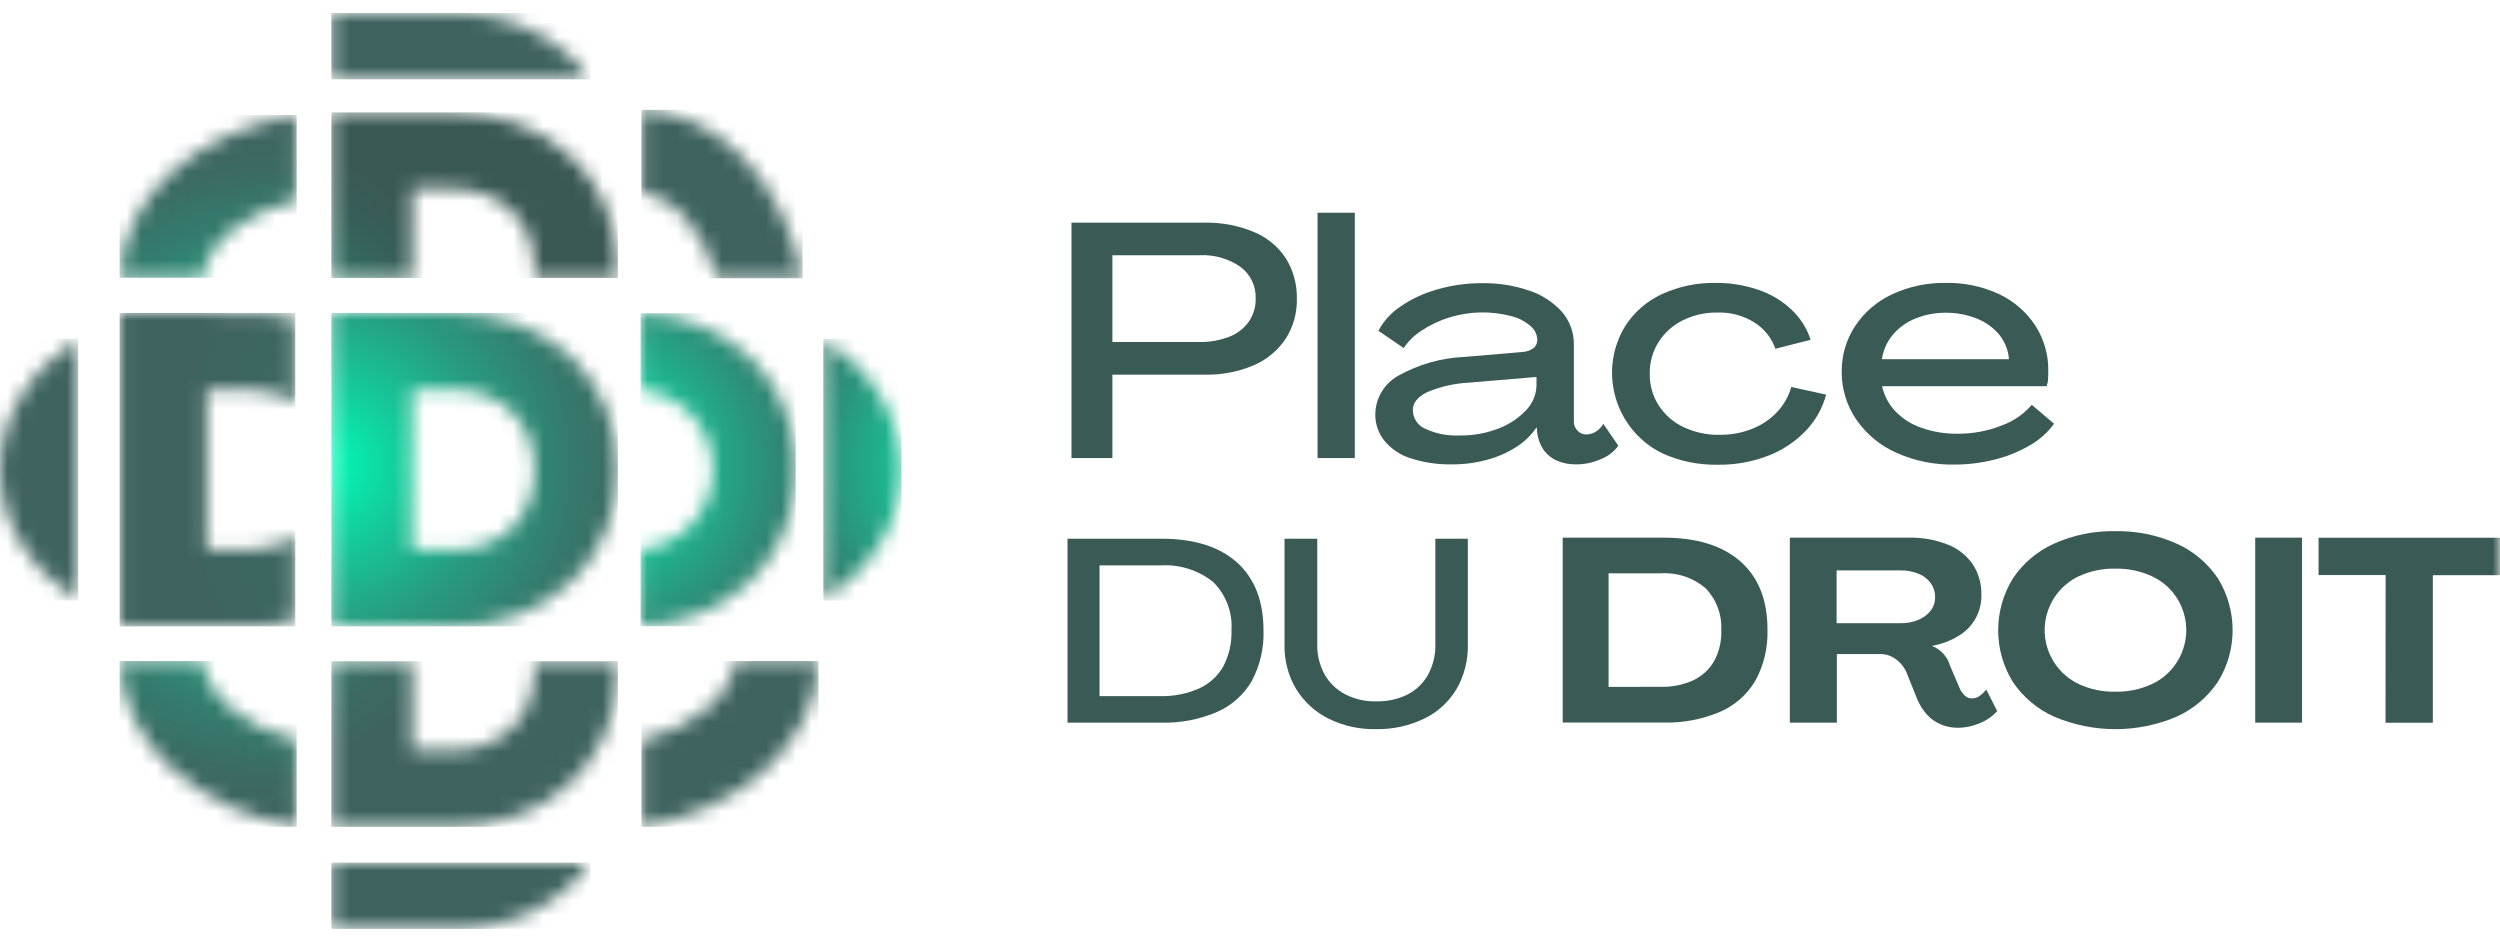
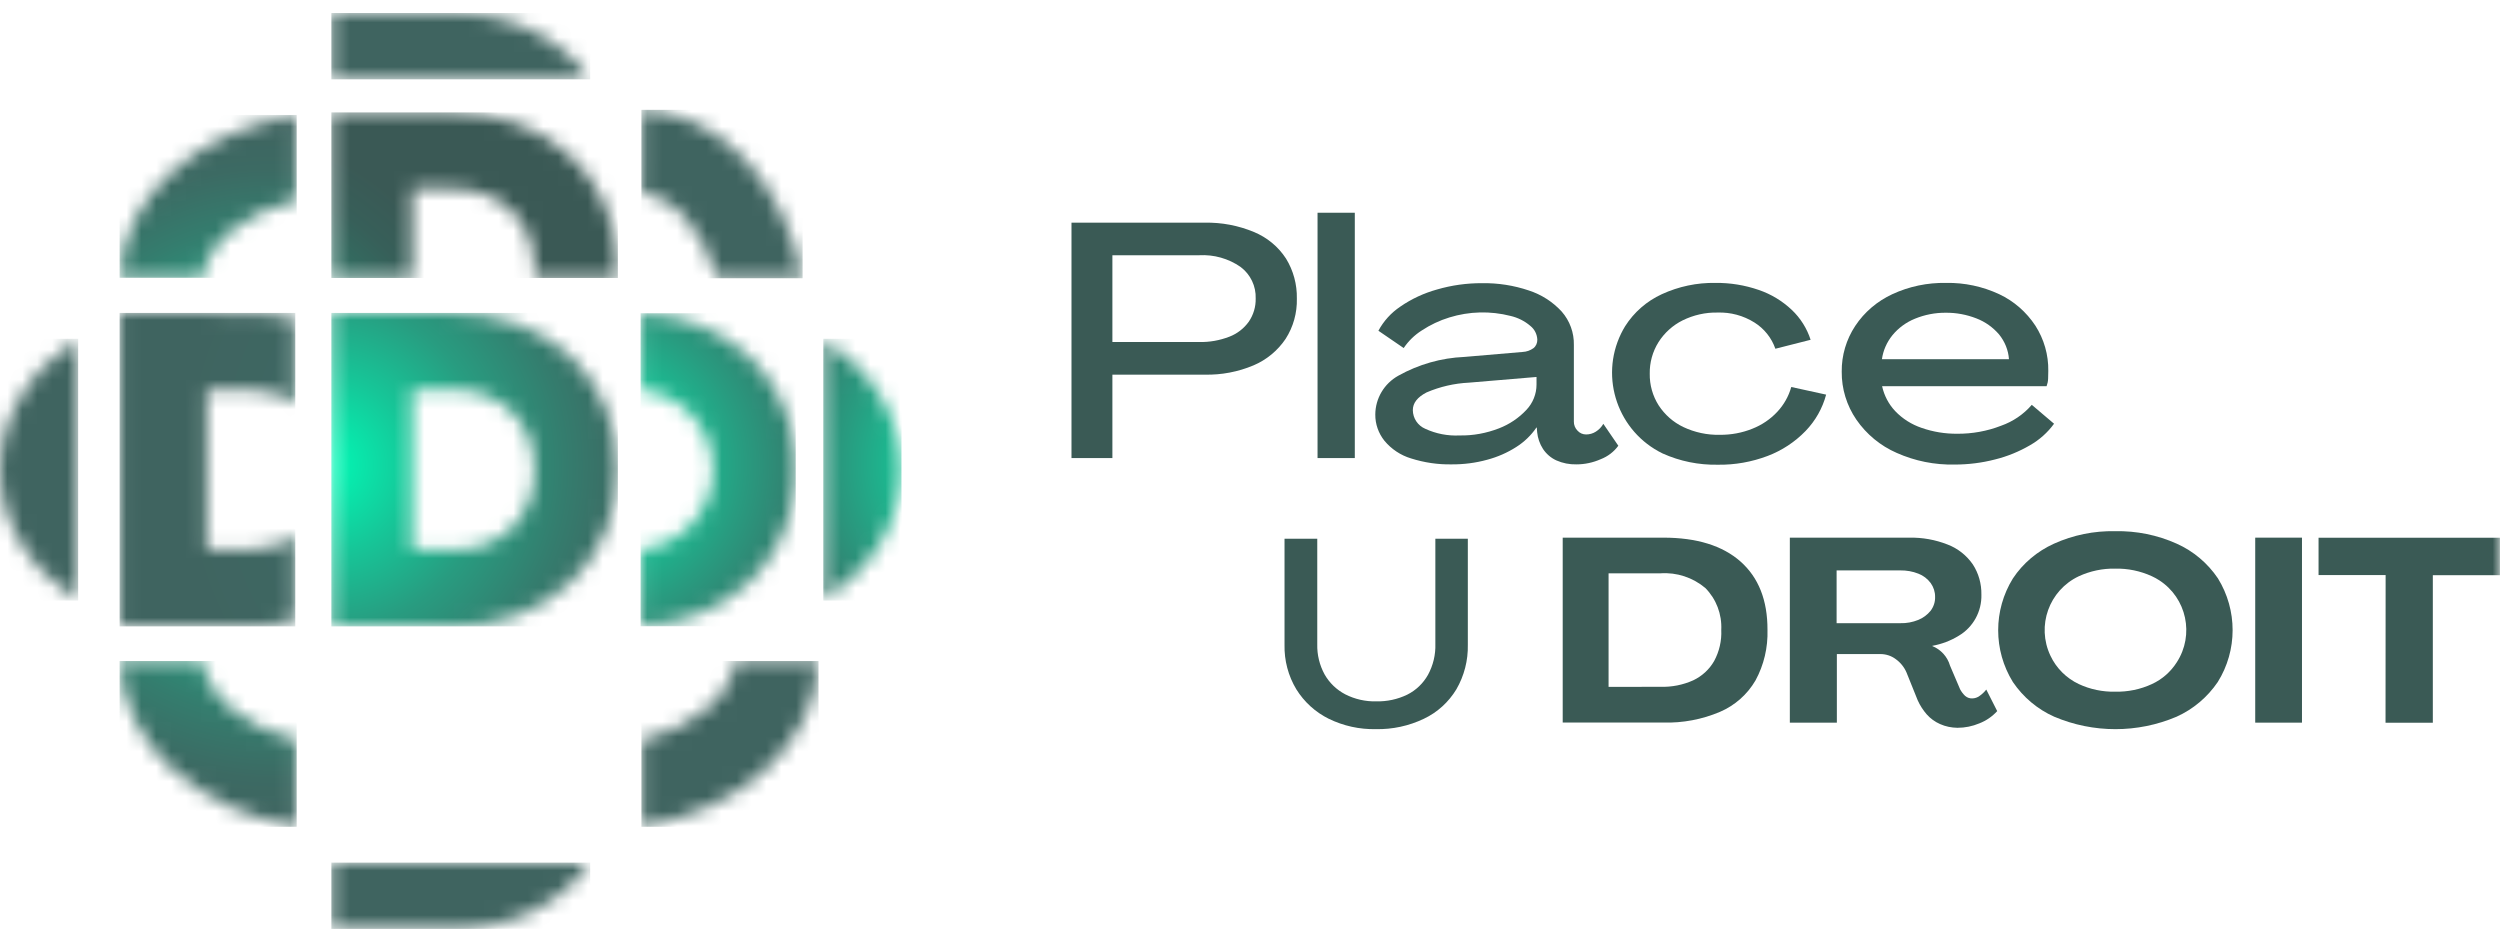
<svg xmlns="http://www.w3.org/2000/svg" width="168" height="63" viewBox="0 0 168 63" fill="none">
  <g clip-path="url(#clip0_1089_6868)">
    <mask id="mask0_1089_6868" style="mask-type:luminance" maskUnits="userSpaceOnUse" x="22" y="21" width="20" height="22">
      <path d="M27.705 26.174H30.389C33.692 26.174 35.916 28.351 35.916 31.594C35.916 34.838 33.692 36.961 30.389 36.961H27.705V26.174ZM22.268 21.029V42.094H30.389C36.834 42.094 41.514 37.652 41.514 31.535C41.514 25.417 36.834 21.029 30.389 21.029H22.268Z" fill="white" />
    </mask>
    <g mask="url(#mask0_1089_6868)">
      <path d="M41.52 21.029H22.268V42.094H41.52V21.029Z" fill="url(#paint0_radial_1089_6868)" />
    </g>
    <mask id="mask1_1089_6868" style="mask-type:luminance" maskUnits="userSpaceOnUse" x="8" y="21" width="12" height="22">
      <path d="M8.037 21.029V42.094H16.587C17.684 42.1 18.782 41.957 19.849 41.683V36.06C18.871 36.668 17.738 36.978 16.587 36.949H13.904V26.174H16.587C17.738 26.151 18.871 26.461 19.849 27.075V21.44C18.782 21.166 17.69 21.029 16.587 21.035L8.037 21.029Z" fill="white" />
    </mask>
    <g mask="url(#mask1_1089_6868)">
      <path d="M19.843 21.029H8.037V42.094H19.843V21.029Z" fill="url(#paint1_radial_1089_6868)" />
    </g>
    <mask id="mask2_1089_6868" style="mask-type:luminance" maskUnits="userSpaceOnUse" x="22" y="7" width="20" height="12">
      <path d="M22.268 7.554V18.68H27.705V12.693H30.389C33.692 12.693 35.916 14.87 35.916 18.113C35.916 18.304 35.91 18.495 35.892 18.68H41.502C41.514 18.477 41.52 18.268 41.52 18.06C41.52 11.972 36.84 7.554 30.394 7.554H22.268Z" fill="white" />
    </mask>
    <g mask="url(#mask2_1089_6868)">
      <path d="M41.52 7.554H22.268V18.68H41.52V7.554Z" fill="url(#paint2_radial_1089_6868)" />
    </g>
    <mask id="mask3_1089_6868" style="mask-type:luminance" maskUnits="userSpaceOnUse" x="43" y="21" width="11" height="22">
      <path d="M43.049 26.2C46.012 26.486 48.177 29.122 47.89 32.079C47.64 34.643 45.613 36.676 43.049 36.921V42.072C48.838 41.798 53.06 37.869 53.471 32.413V30.642C53.06 25.216 48.838 21.305 43.049 21.037V26.2Z" fill="white" />
    </mask>
    <g mask="url(#mask3_1089_6868)">
      <path d="M53.471 21.049H43.049V42.084H53.471V21.049Z" fill="url(#paint3_radial_1089_6868)" />
    </g>
    <mask id="mask4_1089_6868" style="mask-type:luminance" maskUnits="userSpaceOnUse" x="22" y="44" width="20" height="12">
-       <path d="M35.892 44.435C35.91 44.619 35.916 44.81 35.916 45.001C35.916 48.245 33.692 50.421 30.389 50.421H27.705V44.435H22.268V55.561H30.389C36.834 55.561 41.514 51.142 41.514 45.055C41.514 44.846 41.508 44.637 41.497 44.435H35.892Z" fill="white" />
-     </mask>
+       </mask>
    <g mask="url(#mask4_1089_6868)">
      <path d="M41.52 44.435H22.268V55.561H41.52V44.435Z" fill="url(#paint4_radial_1089_6868)" />
    </g>
    <mask id="mask5_1089_6868" style="mask-type:luminance" maskUnits="userSpaceOnUse" x="8" y="44" width="12" height="12">
      <path d="M8.037 44.422C8.24 49.973 13.189 54.438 19.938 55.559V49.734C16.468 48.899 13.886 46.824 13.654 44.416L8.037 44.422Z" fill="white" />
    </mask>
    <g mask="url(#mask5_1089_6868)">
      <path d="M19.938 44.421H8.037V55.559H19.938V44.421Z" fill="url(#paint5_radial_1089_6868)" />
    </g>
    <mask id="mask6_1089_6868" style="mask-type:luminance" maskUnits="userSpaceOnUse" x="0" y="22" width="6" height="19">
      <path d="M0 31.565C0 35.125 2.021 38.261 5.253 40.366V22.765C2.021 24.869 0 28.006 0 31.565Z" fill="white" />
    </mask>
    <g mask="url(#mask6_1089_6868)">
      <path d="M5.253 22.765H0V40.36H5.253V22.765Z" fill="url(#paint6_radial_1089_6868)" />
    </g>
    <mask id="mask7_1089_6868" style="mask-type:luminance" maskUnits="userSpaceOnUse" x="8" y="7" width="12" height="12">
      <path d="M8.037 18.667H13.648C13.88 16.306 16.468 14.261 19.932 13.444V7.726C13.189 8.823 8.24 13.217 8.037 18.667Z" fill="white" />
    </mask>
    <g mask="url(#mask7_1089_6868)">
      <path d="M19.938 7.726H8.037V18.667H19.938V7.726Z" fill="url(#paint7_radial_1089_6868)" />
    </g>
    <mask id="mask8_1089_6868" style="mask-type:luminance" maskUnits="userSpaceOnUse" x="22" y="0" width="18" height="6">
      <path d="M22.268 0.875V5.329H39.66C37.716 2.58 34.395 0.875 30.389 0.875H22.268Z" fill="white" />
    </mask>
    <g mask="url(#mask8_1089_6868)">
      <path d="M39.66 0.875H22.268V5.329H39.66V0.875Z" fill="url(#paint8_radial_1089_6868)" />
    </g>
    <mask id="mask9_1089_6868" style="mask-type:luminance" maskUnits="userSpaceOnUse" x="43" y="7" width="11" height="12">
      <path d="M43.102 12.992C45.326 13.213 47.263 15.514 48.17 18.68L53.941 18.692C52.689 12.247 48.396 7.578 43.108 7.375L43.102 12.992Z" fill="white" />
    </mask>
    <g mask="url(#mask9_1089_6868)">
      <path d="M53.935 7.381H43.102V18.698H53.935V7.381Z" fill="url(#paint9_radial_1089_6868)" />
    </g>
    <mask id="mask10_1089_6868" style="mask-type:luminance" maskUnits="userSpaceOnUse" x="55" y="22" width="6" height="19">
      <path d="M55.326 40.36C58.564 38.255 60.579 35.119 60.579 31.559C60.579 28 58.558 24.863 55.326 22.759V40.36Z" fill="white" />
    </mask>
    <g mask="url(#mask10_1089_6868)">
      <path d="M60.579 22.765H55.326V40.36H60.579V22.765Z" fill="url(#paint10_radial_1089_6868)" />
    </g>
    <mask id="mask11_1089_6868" style="mask-type:luminance" maskUnits="userSpaceOnUse" x="43" y="44" width="13" height="12">
      <path d="M49.394 44.421C49.161 46.824 46.574 48.905 43.109 49.74V55.559C49.859 54.438 54.808 49.972 55.011 44.421H49.394Z" fill="white" />
    </mask>
    <g mask="url(#mask11_1089_6868)">
      <path d="M55.005 44.421H43.103V55.559H55.005V44.421Z" fill="url(#paint11_radial_1089_6868)" />
    </g>
    <mask id="mask12_1089_6868" style="mask-type:luminance" maskUnits="userSpaceOnUse" x="22" y="57" width="18" height="6">
      <path d="M22.268 57.969V62.423H30.389C34.395 62.423 37.716 60.718 39.66 57.969H22.268Z" fill="white" />
    </mask>
    <g mask="url(#mask12_1089_6868)">
      <path d="M39.66 57.969H22.268V62.423H39.66V57.969Z" fill="url(#paint12_radial_1089_6868)" />
    </g>
    <mask id="mask13_1089_6868" style="mask-type:luminance" maskUnits="userSpaceOnUse" x="0" y="0" width="168" height="63">
      <path d="M168.001 0.875H0.002V62.425H168.001V0.875Z" fill="white" />
    </mask>
    <g mask="url(#mask13_1089_6868)">
      <path d="M72.004 14.964H80.96C82.092 14.94 83.219 15.155 84.263 15.59C85.145 15.954 85.902 16.574 86.421 17.378C86.916 18.183 87.166 19.114 87.149 20.062C87.172 21.022 86.91 21.97 86.391 22.775C85.861 23.562 85.109 24.182 84.239 24.551C83.207 24.987 82.087 25.201 80.966 25.177H74.753V30.782H72.004V14.964ZM80.584 22.983C81.276 23.001 81.967 22.876 82.617 22.625C83.142 22.423 83.595 22.071 83.923 21.612C84.233 21.153 84.394 20.616 84.382 20.062C84.412 19.233 84.036 18.44 83.368 17.939C82.552 17.372 81.574 17.098 80.584 17.152H74.753V22.983H80.584Z" fill="#3A5A55" />
      <path d="M91.043 14.296H88.539V30.782H91.043V14.296Z" fill="#3A5A55" />
      <path d="M94.823 30.806C94.125 30.597 93.499 30.18 93.034 29.619C92.635 29.119 92.414 28.498 92.42 27.855C92.426 26.769 93.016 25.78 93.964 25.249C95.33 24.486 96.85 24.05 98.412 23.985L102.324 23.651C102.586 23.639 102.836 23.55 103.051 23.395C103.224 23.258 103.313 23.043 103.308 22.822C103.29 22.459 103.123 22.125 102.836 21.898C102.455 21.57 101.996 21.343 101.507 21.23C100.153 20.884 98.734 20.92 97.399 21.332C96.737 21.534 96.111 21.832 95.532 22.214C95.055 22.518 94.644 22.918 94.328 23.389L92.629 22.226C92.981 21.57 93.487 21.016 94.102 20.604C94.853 20.085 95.688 19.698 96.57 19.453C97.554 19.167 98.573 19.024 99.599 19.03C100.666 19.012 101.727 19.179 102.735 19.519C103.582 19.793 104.345 20.282 104.947 20.938C105.49 21.558 105.782 22.357 105.764 23.186V28.326C105.758 28.552 105.848 28.779 106.009 28.94C106.158 29.107 106.366 29.196 106.587 29.196C106.819 29.196 107.046 29.131 107.243 29.005C107.451 28.874 107.624 28.695 107.744 28.481L108.751 29.953C108.453 30.365 108.042 30.675 107.565 30.86C107.052 31.086 106.497 31.206 105.937 31.206C105.472 31.217 105.013 31.128 104.583 30.937C104.22 30.77 103.91 30.502 103.689 30.168C103.469 29.828 103.337 29.441 103.296 29.041L103.272 28.731H103.248C102.89 29.256 102.431 29.697 101.894 30.037C101.292 30.424 100.63 30.711 99.939 30.895C99.158 31.11 98.359 31.212 97.548 31.206C96.629 31.223 95.705 31.086 94.823 30.806ZM100.732 28.785C101.429 28.516 102.061 28.093 102.574 27.544C103.009 27.085 103.254 26.477 103.254 25.845V25.332L98.716 25.714C97.733 25.762 96.773 25.982 95.866 26.37C95.246 26.692 94.942 27.085 94.942 27.562C94.948 28.111 95.276 28.6 95.777 28.814C96.498 29.148 97.291 29.303 98.09 29.262C98.991 29.28 99.885 29.113 100.732 28.785Z" fill="#3A5A55" />
      <path d="M111.727 30.472C108.734 29.017 107.482 25.41 108.937 22.417C109.02 22.25 109.11 22.083 109.205 21.928C109.801 20.986 110.66 20.235 111.674 19.77C112.806 19.251 114.035 18.988 115.281 19.012C116.271 19 117.248 19.161 118.185 19.483C119.013 19.764 119.771 20.223 120.409 20.825C120.993 21.379 121.428 22.071 121.673 22.834L119.305 23.436C119.049 22.703 118.554 22.083 117.898 21.672C117.153 21.206 116.294 20.974 115.418 21.004C114.607 20.986 113.802 21.171 113.075 21.528C112.413 21.856 111.852 22.363 111.453 22.989C111.053 23.627 110.851 24.361 110.863 25.112C110.851 25.869 111.059 26.608 111.465 27.246C111.876 27.872 112.443 28.373 113.116 28.695C113.886 29.059 114.726 29.238 115.573 29.22C116.324 29.226 117.07 29.089 117.761 28.809C118.399 28.558 118.972 28.171 119.437 27.67C119.878 27.199 120.2 26.626 120.373 26.006L122.716 26.519C122.472 27.437 121.995 28.278 121.333 28.964C120.617 29.703 119.747 30.275 118.787 30.639C117.719 31.044 116.581 31.247 115.436 31.229C114.154 31.253 112.89 30.997 111.727 30.472Z" fill="#3A5A55" />
      <path d="M127.461 30.436C126.364 29.959 125.428 29.184 124.748 28.2C124.098 27.252 123.752 26.125 123.764 24.975C123.752 23.884 124.068 22.816 124.67 21.904C125.284 20.974 126.149 20.241 127.163 19.77C128.295 19.245 129.53 18.988 130.782 19.012C132.01 18.988 133.232 19.251 134.347 19.77C135.337 20.235 136.172 20.968 136.774 21.88C137.358 22.787 137.663 23.848 137.645 24.927C137.645 25.106 137.639 25.279 137.633 25.452C137.627 25.625 137.591 25.792 137.531 25.953H126.477C126.614 26.579 126.918 27.163 127.359 27.628C127.848 28.141 128.462 28.528 129.136 28.755C129.905 29.023 130.71 29.154 131.527 29.148C132.529 29.154 133.531 28.976 134.467 28.612C135.266 28.332 135.981 27.849 136.536 27.205L138.032 28.475C137.603 29.065 137.048 29.56 136.41 29.924C135.683 30.347 134.896 30.669 134.079 30.872C133.191 31.104 132.272 31.218 131.354 31.218C130.001 31.247 128.683 30.979 127.461 30.436ZM135.003 24.146C134.962 23.532 134.723 22.948 134.335 22.471C133.924 21.994 133.405 21.624 132.815 21.397C132.159 21.141 131.462 21.01 130.758 21.016C130.048 21.01 129.345 21.147 128.689 21.415C128.099 21.654 127.574 22.035 127.169 22.53C126.793 22.995 126.548 23.55 126.465 24.14H135.003V24.146Z" fill="#3A5A55" />
-       <path d="M71.742 36.202H78.045C80.257 36.202 81.95 36.739 83.137 37.806C84.317 38.879 84.907 40.394 84.907 42.361C84.949 43.536 84.681 44.699 84.132 45.742C83.596 46.672 82.779 47.406 81.801 47.835C80.615 48.348 79.327 48.598 78.027 48.562H71.736V36.202H71.742ZM77.955 46.78C78.856 46.803 79.75 46.63 80.573 46.267C81.258 45.957 81.831 45.438 82.206 44.782C82.594 44.037 82.785 43.202 82.755 42.361C82.838 41.151 82.385 39.965 81.527 39.112C80.519 38.307 79.243 37.907 77.955 37.997H73.889V46.78H77.955Z" fill="#3A5A55" />
      <path d="M89.289 48.3C88.395 47.859 87.638 47.167 87.113 46.321C86.57 45.42 86.296 44.377 86.32 43.327V36.202H88.52V43.291C88.502 44.001 88.675 44.705 89.015 45.325C89.337 45.891 89.82 46.356 90.404 46.66C91.048 46.988 91.763 47.149 92.479 47.131C93.207 47.149 93.922 46.994 94.572 46.678C95.156 46.386 95.639 45.921 95.961 45.349C96.307 44.711 96.48 43.995 96.456 43.274V36.202H98.638V43.327C98.662 44.377 98.394 45.414 97.869 46.321C97.35 47.179 96.593 47.871 95.687 48.3C94.679 48.783 93.57 49.022 92.455 48.998C91.364 49.022 90.279 48.783 89.289 48.3Z" fill="#3A5A55" />
      <path d="M105.02 36.13H111.775C114.023 36.13 115.752 36.667 116.962 37.734C118.173 38.807 118.781 40.334 118.775 42.325C118.811 43.512 118.537 44.681 117.97 45.724C117.422 46.666 116.587 47.405 115.585 47.835C114.381 48.347 113.081 48.592 111.769 48.556H105.014V36.13H105.02ZM111.584 46.153C112.342 46.177 113.093 46.028 113.784 45.718C114.375 45.438 114.87 44.985 115.192 44.418C115.537 43.78 115.704 43.059 115.669 42.331C115.722 41.282 115.335 40.256 114.595 39.511C113.755 38.807 112.675 38.45 111.584 38.527H108.096V46.159L111.584 46.153Z" fill="#3A5A55" />
      <path d="M130.372 48.657C130.032 48.508 129.728 48.288 129.483 48.014C129.233 47.727 129.024 47.405 128.869 47.059L128.118 45.193C127.963 44.83 127.707 44.514 127.385 44.287C127.098 44.072 126.747 43.959 126.389 43.953H123.437V48.562H120.277V36.13H128.291C129.179 36.112 130.056 36.267 130.885 36.595C131.57 36.858 132.155 37.323 132.572 37.925C132.965 38.527 133.162 39.237 133.15 39.958C133.18 41.091 132.596 42.152 131.624 42.725C131.081 43.059 130.479 43.285 129.853 43.399V43.416C130.431 43.649 130.867 44.132 131.04 44.728L131.719 46.32C131.809 46.487 131.922 46.636 132.059 46.767C132.19 46.881 132.363 46.94 132.536 46.934C132.715 46.928 132.882 46.875 133.025 46.767C133.198 46.648 133.347 46.505 133.478 46.338L134.212 47.787C133.878 48.151 133.472 48.431 133.013 48.61C132.548 48.806 132.047 48.908 131.54 48.908C131.141 48.902 130.741 48.824 130.372 48.657ZM127.701 41.878C128.118 41.89 128.529 41.812 128.911 41.657C129.233 41.526 129.513 41.318 129.734 41.049C129.937 40.781 130.05 40.453 130.038 40.113C130.044 39.779 129.937 39.451 129.74 39.177C129.531 38.897 129.245 38.676 128.917 38.551C128.529 38.396 128.112 38.325 127.695 38.331H123.42V41.878H127.701Z" fill="#3A5A55" />
      <path d="M138.044 48.163C136.917 47.662 135.957 46.851 135.266 45.832C133.948 43.697 133.948 41.008 135.266 38.873C135.945 37.848 136.905 37.043 138.026 36.536C139.32 35.952 140.721 35.666 142.14 35.696C143.565 35.666 144.978 35.952 146.278 36.536C147.399 37.037 148.359 37.848 149.045 38.867C150.363 41.002 150.363 43.703 149.033 45.832C148.341 46.851 147.387 47.656 146.266 48.163C143.643 49.278 140.674 49.278 138.044 48.163ZM144.609 45.969C145.295 45.653 145.873 45.146 146.278 44.508C147.477 42.66 146.946 40.185 145.098 38.993C144.943 38.891 144.776 38.802 144.609 38.724C143.834 38.367 142.987 38.194 142.14 38.212C141.3 38.194 140.459 38.373 139.696 38.724C137.692 39.672 136.84 42.057 137.788 44.061C138.181 44.901 138.861 45.575 139.696 45.969C140.459 46.327 141.3 46.499 142.14 46.482C142.993 46.499 143.84 46.327 144.609 45.969Z" fill="#3A5A55" />
      <path d="M154.693 36.13H151.551V48.562H154.693V36.13Z" fill="#3A5A55" />
      <path d="M160.314 38.646H155.807V36.136H167.994V38.652H163.486V48.568H160.308L160.314 38.646Z" fill="#3A5A55" />
    </g>
  </g>
  <defs>
    <radialGradient id="paint0_radial_1089_6868" cx="0" cy="0" r="1" gradientUnits="userSpaceOnUse" gradientTransform="translate(21.754 31.26) scale(42.603 42.603)">
      <stop stop-color="#00FCB7" />
      <stop offset="0.14" stop-color="#16C698" />
      <stop offset="0.26" stop-color="#289C80" />
      <stop offset="0.38" stop-color="#347D6E" />
      <stop offset="0.47" stop-color="#3C6A63" />
      <stop offset="0.54" stop-color="#3F6460" />
      <stop offset="1" stop-color="#3F6460" />
    </radialGradient>
    <radialGradient id="paint1_radial_1089_6868" cx="0" cy="0" r="1" gradientUnits="userSpaceOnUse" gradientTransform="translate(35.414 31.26) scale(42.603)">
      <stop stop-color="#00FFB9" />
      <stop offset="0.19" stop-color="#20B08B" />
      <stop offset="0.33" stop-color="#357B6D" />
      <stop offset="0.4" stop-color="#3E6762" />
      <stop offset="0.56" stop-color="#3F6460" />
      <stop offset="1" stop-color="#3F6460" />
    </radialGradient>
    <radialGradient id="paint2_radial_1089_6868" cx="0" cy="0" r="1" gradientUnits="userSpaceOnUse" gradientTransform="translate(11.488 31.119) scale(42.612 42.612)">
      <stop stop-color="#00FFB9" />
      <stop offset="0.03" stop-color="#04F2B1" />
      <stop offset="0.16" stop-color="#17BB90" />
      <stop offset="0.28" stop-color="#269176" />
      <stop offset="0.39" stop-color="#317264" />
      <stop offset="0.48" stop-color="#375F59" />
      <stop offset="0.55" stop-color="#3A5955" />
      <stop offset="1" stop-color="#3A5955" />
    </radialGradient>
    <radialGradient id="paint3_radial_1089_6868" cx="0" cy="0" r="1" gradientUnits="userSpaceOnUse" gradientTransform="translate(40.079 31.189) scale(42.606 42.606)">
      <stop stop-color="#00FCB7" />
      <stop offset="0.12" stop-color="#16C698" />
      <stop offset="0.23" stop-color="#289C80" />
      <stop offset="0.32" stop-color="#347D6E" />
      <stop offset="0.4" stop-color="#3C6A63" />
      <stop offset="0.46" stop-color="#3F6460" />
      <stop offset="1" stop-color="#3F6460" />
    </radialGradient>
    <radialGradient id="paint4_radial_1089_6868" cx="0" cy="0" r="1" gradientUnits="userSpaceOnUse" gradientTransform="translate(11.488 31.111) scale(42.612)">
      <stop stop-color="#00FCB7" />
      <stop offset="0.14" stop-color="#16C698" />
      <stop offset="0.26" stop-color="#289C80" />
      <stop offset="0.37" stop-color="#347D6E" />
      <stop offset="0.47" stop-color="#3C6A63" />
      <stop offset="0.53" stop-color="#3F6460" />
      <stop offset="1" stop-color="#3F6460" />
    </radialGradient>
    <radialGradient id="paint5_radial_1089_6868" cx="0" cy="0" r="1" gradientUnits="userSpaceOnUse" gradientTransform="translate(18.603 31.043) scale(42.625 42.625)">
      <stop stop-color="#00FCB7" />
      <stop offset="0.15" stop-color="#16C698" />
      <stop offset="0.28" stop-color="#289C80" />
      <stop offset="0.4" stop-color="#347D6E" />
      <stop offset="0.5" stop-color="#3C6A63" />
      <stop offset="0.57" stop-color="#3F6460" />
      <stop offset="1" stop-color="#3F6460" />
    </radialGradient>
    <radialGradient id="paint6_radial_1089_6868" cx="0" cy="0" r="1" gradientUnits="userSpaceOnUse" gradientTransform="translate(66.643 31.072) scale(42.616 42.616)">
      <stop stop-color="#00FCB7" />
      <stop offset="0.12" stop-color="#16C698" />
      <stop offset="0.23" stop-color="#289C80" />
      <stop offset="0.32" stop-color="#347D6E" />
      <stop offset="0.4" stop-color="#3C6A63" />
      <stop offset="0.46" stop-color="#3F6460" />
      <stop offset="1" stop-color="#3F6460" />
    </radialGradient>
    <radialGradient id="paint7_radial_1089_6868" cx="0" cy="0" r="1" gradientUnits="userSpaceOnUse" gradientTransform="translate(18.257 31.315) scale(42.593 42.593)">
      <stop stop-color="#00FCB7" />
      <stop offset="0.14" stop-color="#16C698" />
      <stop offset="0.27" stop-color="#289C80" />
      <stop offset="0.38" stop-color="#347D6E" />
      <stop offset="0.47" stop-color="#3C6A63" />
      <stop offset="0.54" stop-color="#3F6460" />
      <stop offset="1" stop-color="#3F6460" />
    </radialGradient>
    <radialGradient id="paint8_radial_1089_6868" cx="0" cy="0" r="1" gradientUnits="userSpaceOnUse" gradientTransform="translate(5.131 31.085) scale(42.611 42.611)">
      <stop stop-color="#00FCB7" />
      <stop offset="0.12" stop-color="#16C698" />
      <stop offset="0.23" stop-color="#289C80" />
      <stop offset="0.32" stop-color="#347D6E" />
      <stop offset="0.4" stop-color="#3C6A63" />
      <stop offset="0.46" stop-color="#3F6460" />
      <stop offset="1" stop-color="#3F6460" />
    </radialGradient>
    <radialGradient id="paint9_radial_1089_6868" cx="0" cy="0" r="1" gradientUnits="userSpaceOnUse" gradientTransform="translate(20.722 31.192) scale(42.608 42.608)">
      <stop stop-color="#00FCB7" />
      <stop offset="0.12" stop-color="#16C698" />
      <stop offset="0.23" stop-color="#289C80" />
      <stop offset="0.32" stop-color="#347D6E" />
      <stop offset="0.4" stop-color="#3C6A63" />
      <stop offset="0.46" stop-color="#3F6460" />
      <stop offset="1" stop-color="#3F6460" />
    </radialGradient>
    <radialGradient id="paint10_radial_1089_6868" cx="0" cy="0" r="1" gradientUnits="userSpaceOnUse" gradientTransform="translate(66.577 31.072) scale(42.616 42.616)">
      <stop stop-color="#00FCB7" />
      <stop offset="0.12" stop-color="#16C698" />
      <stop offset="0.23" stop-color="#289C80" />
      <stop offset="0.32" stop-color="#347D6E" />
      <stop offset="0.4" stop-color="#3C6A63" />
      <stop offset="0.46" stop-color="#3F6460" />
      <stop offset="1" stop-color="#3F6460" />
    </radialGradient>
    <radialGradient id="paint11_radial_1089_6868" cx="0" cy="0" r="1" gradientUnits="userSpaceOnUse" gradientTransform="translate(18.607 31.043) scale(42.625 42.625)">
      <stop stop-color="#00FCB7" />
      <stop offset="0.12" stop-color="#16C698" />
      <stop offset="0.23" stop-color="#289C80" />
      <stop offset="0.32" stop-color="#347D6E" />
      <stop offset="0.4" stop-color="#3C6A63" />
      <stop offset="0.46" stop-color="#3F6460" />
      <stop offset="1" stop-color="#3F6460" />
    </radialGradient>
    <radialGradient id="paint12_radial_1089_6868" cx="0" cy="0" r="1" gradientUnits="userSpaceOnUse" gradientTransform="translate(5.131 31.08) scale(42.611)">
      <stop stop-color="#00FCB7" />
      <stop offset="0.12" stop-color="#16C698" />
      <stop offset="0.22" stop-color="#289C80" />
      <stop offset="0.32" stop-color="#347D6E" />
      <stop offset="0.39" stop-color="#3C6A63" />
      <stop offset="0.45" stop-color="#3F6460" />
      <stop offset="1" stop-color="#3F6460" />
    </radialGradient>
    <clipPath id="clip0_1089_6868">
      <rect width="168" height="61.551" fill="white" transform="translate(0 0.875)" />
    </clipPath>
  </defs>
</svg>